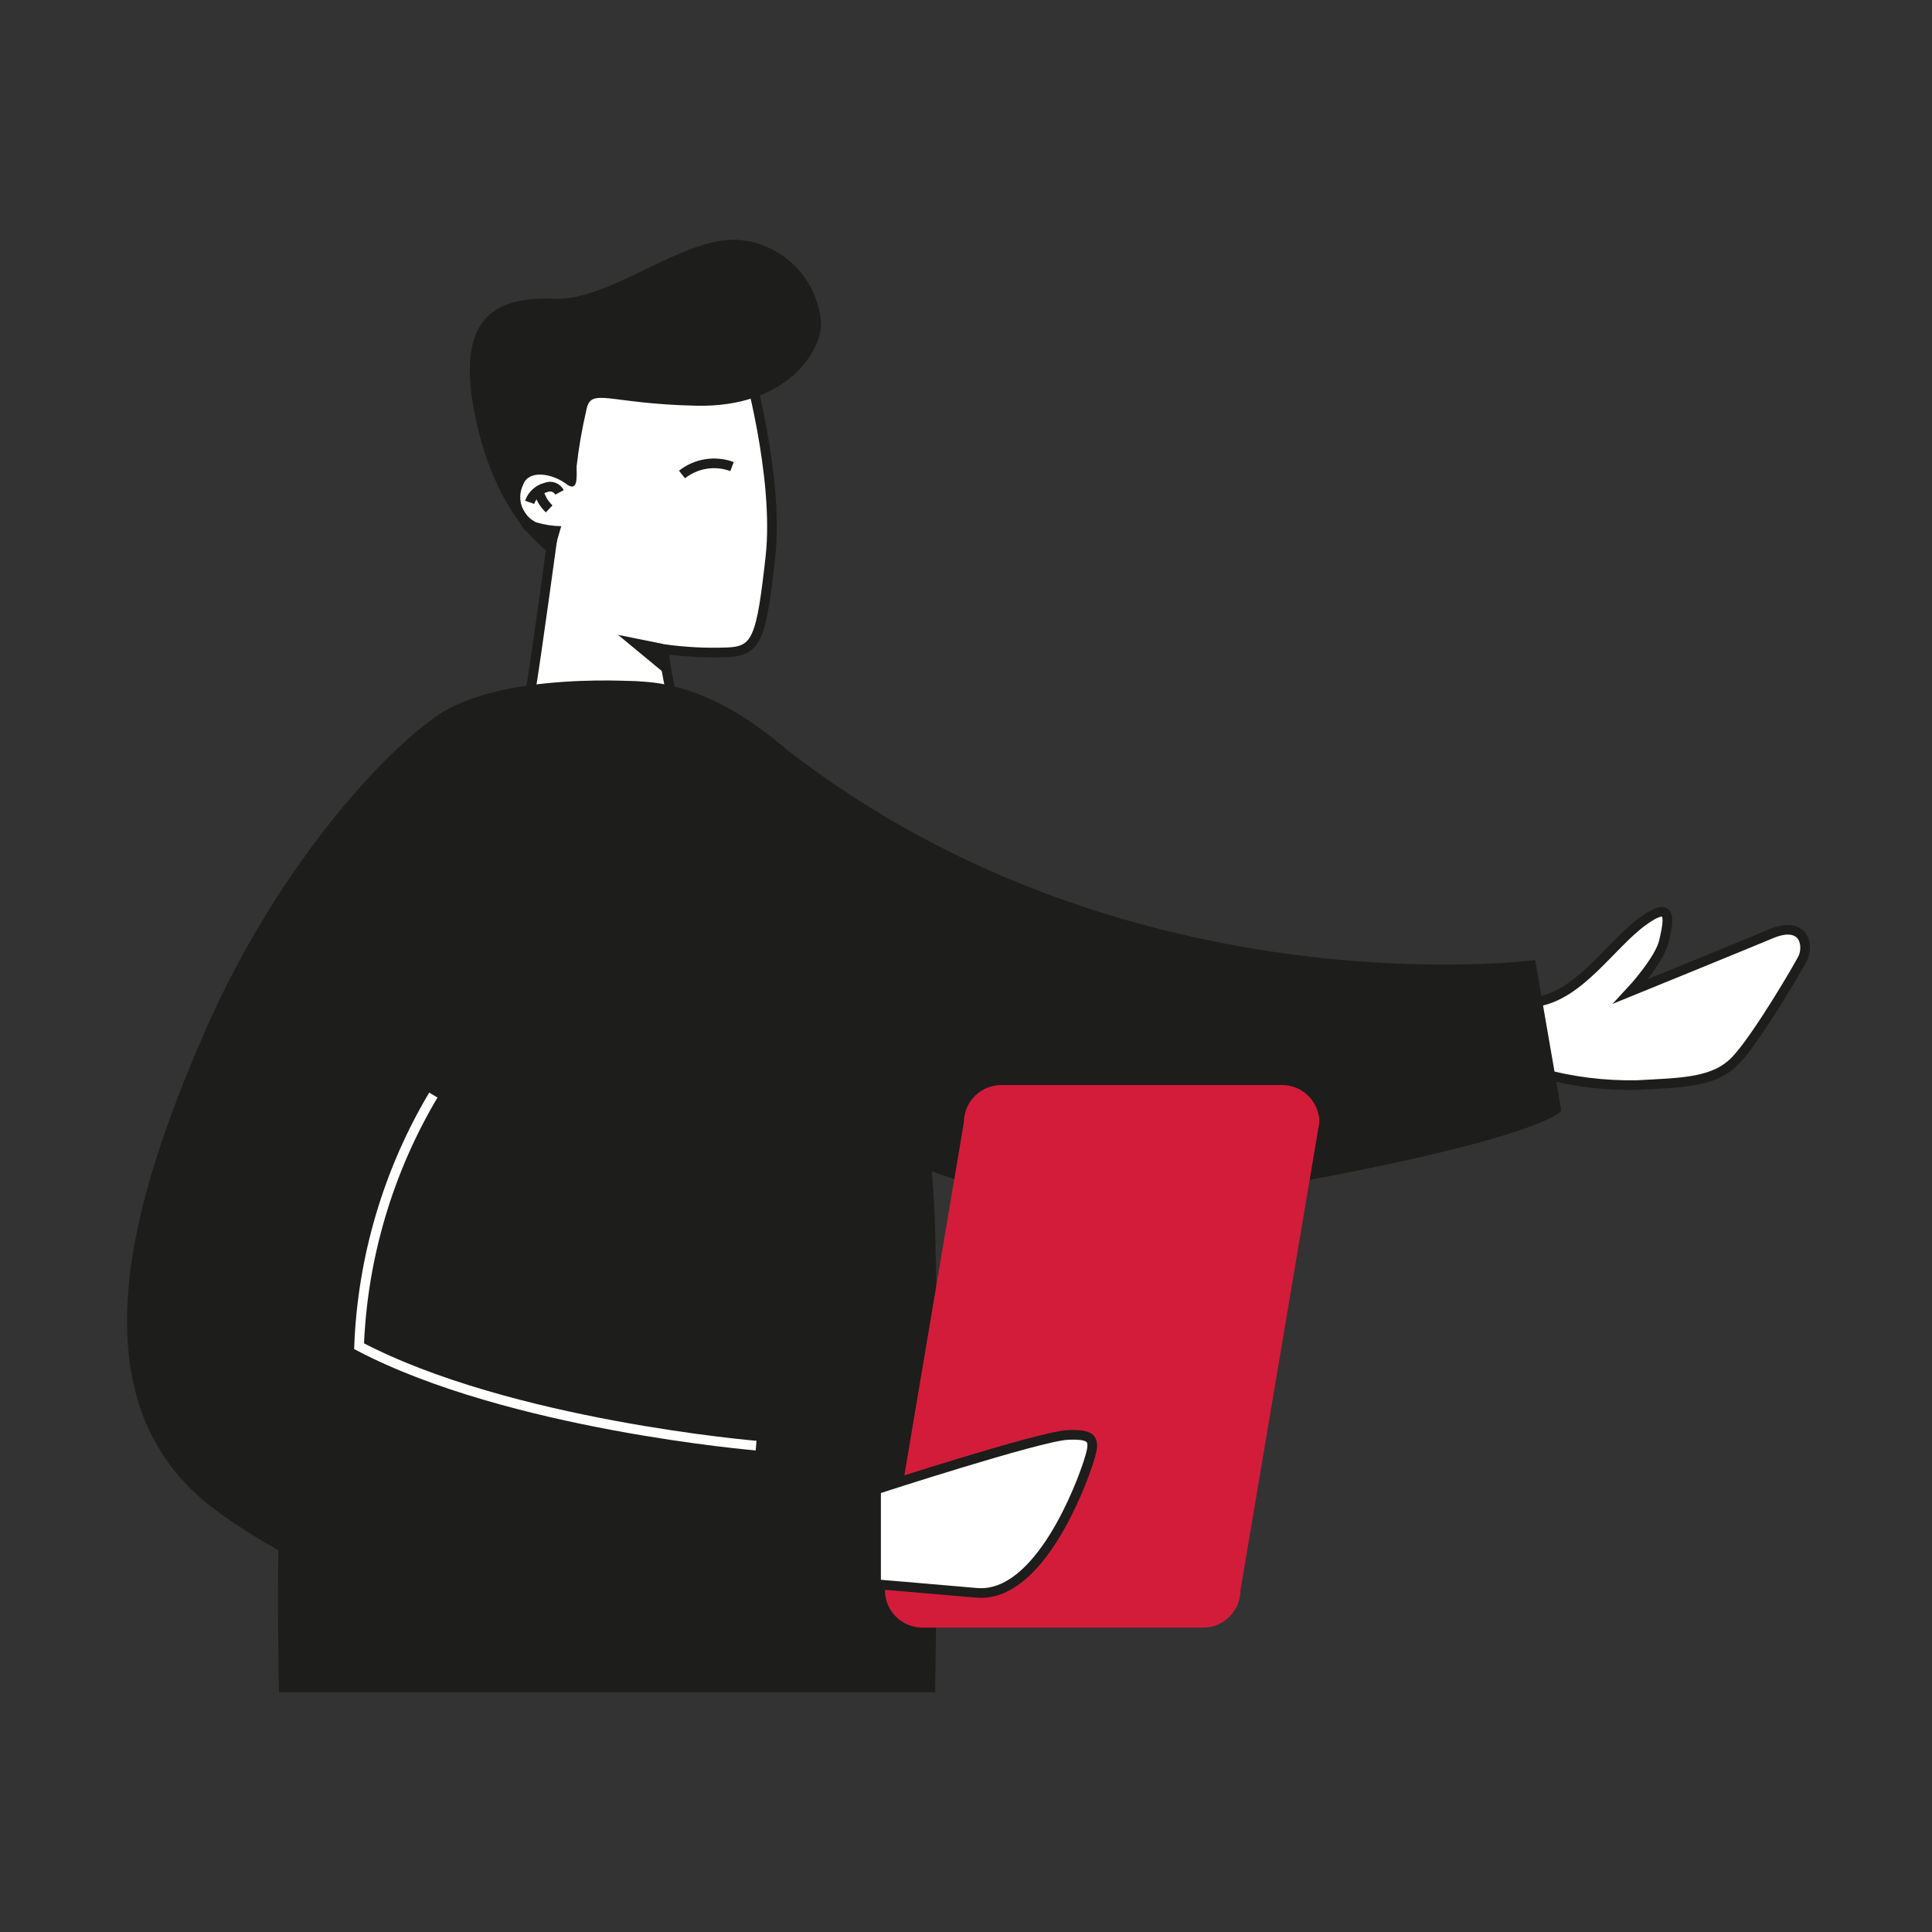
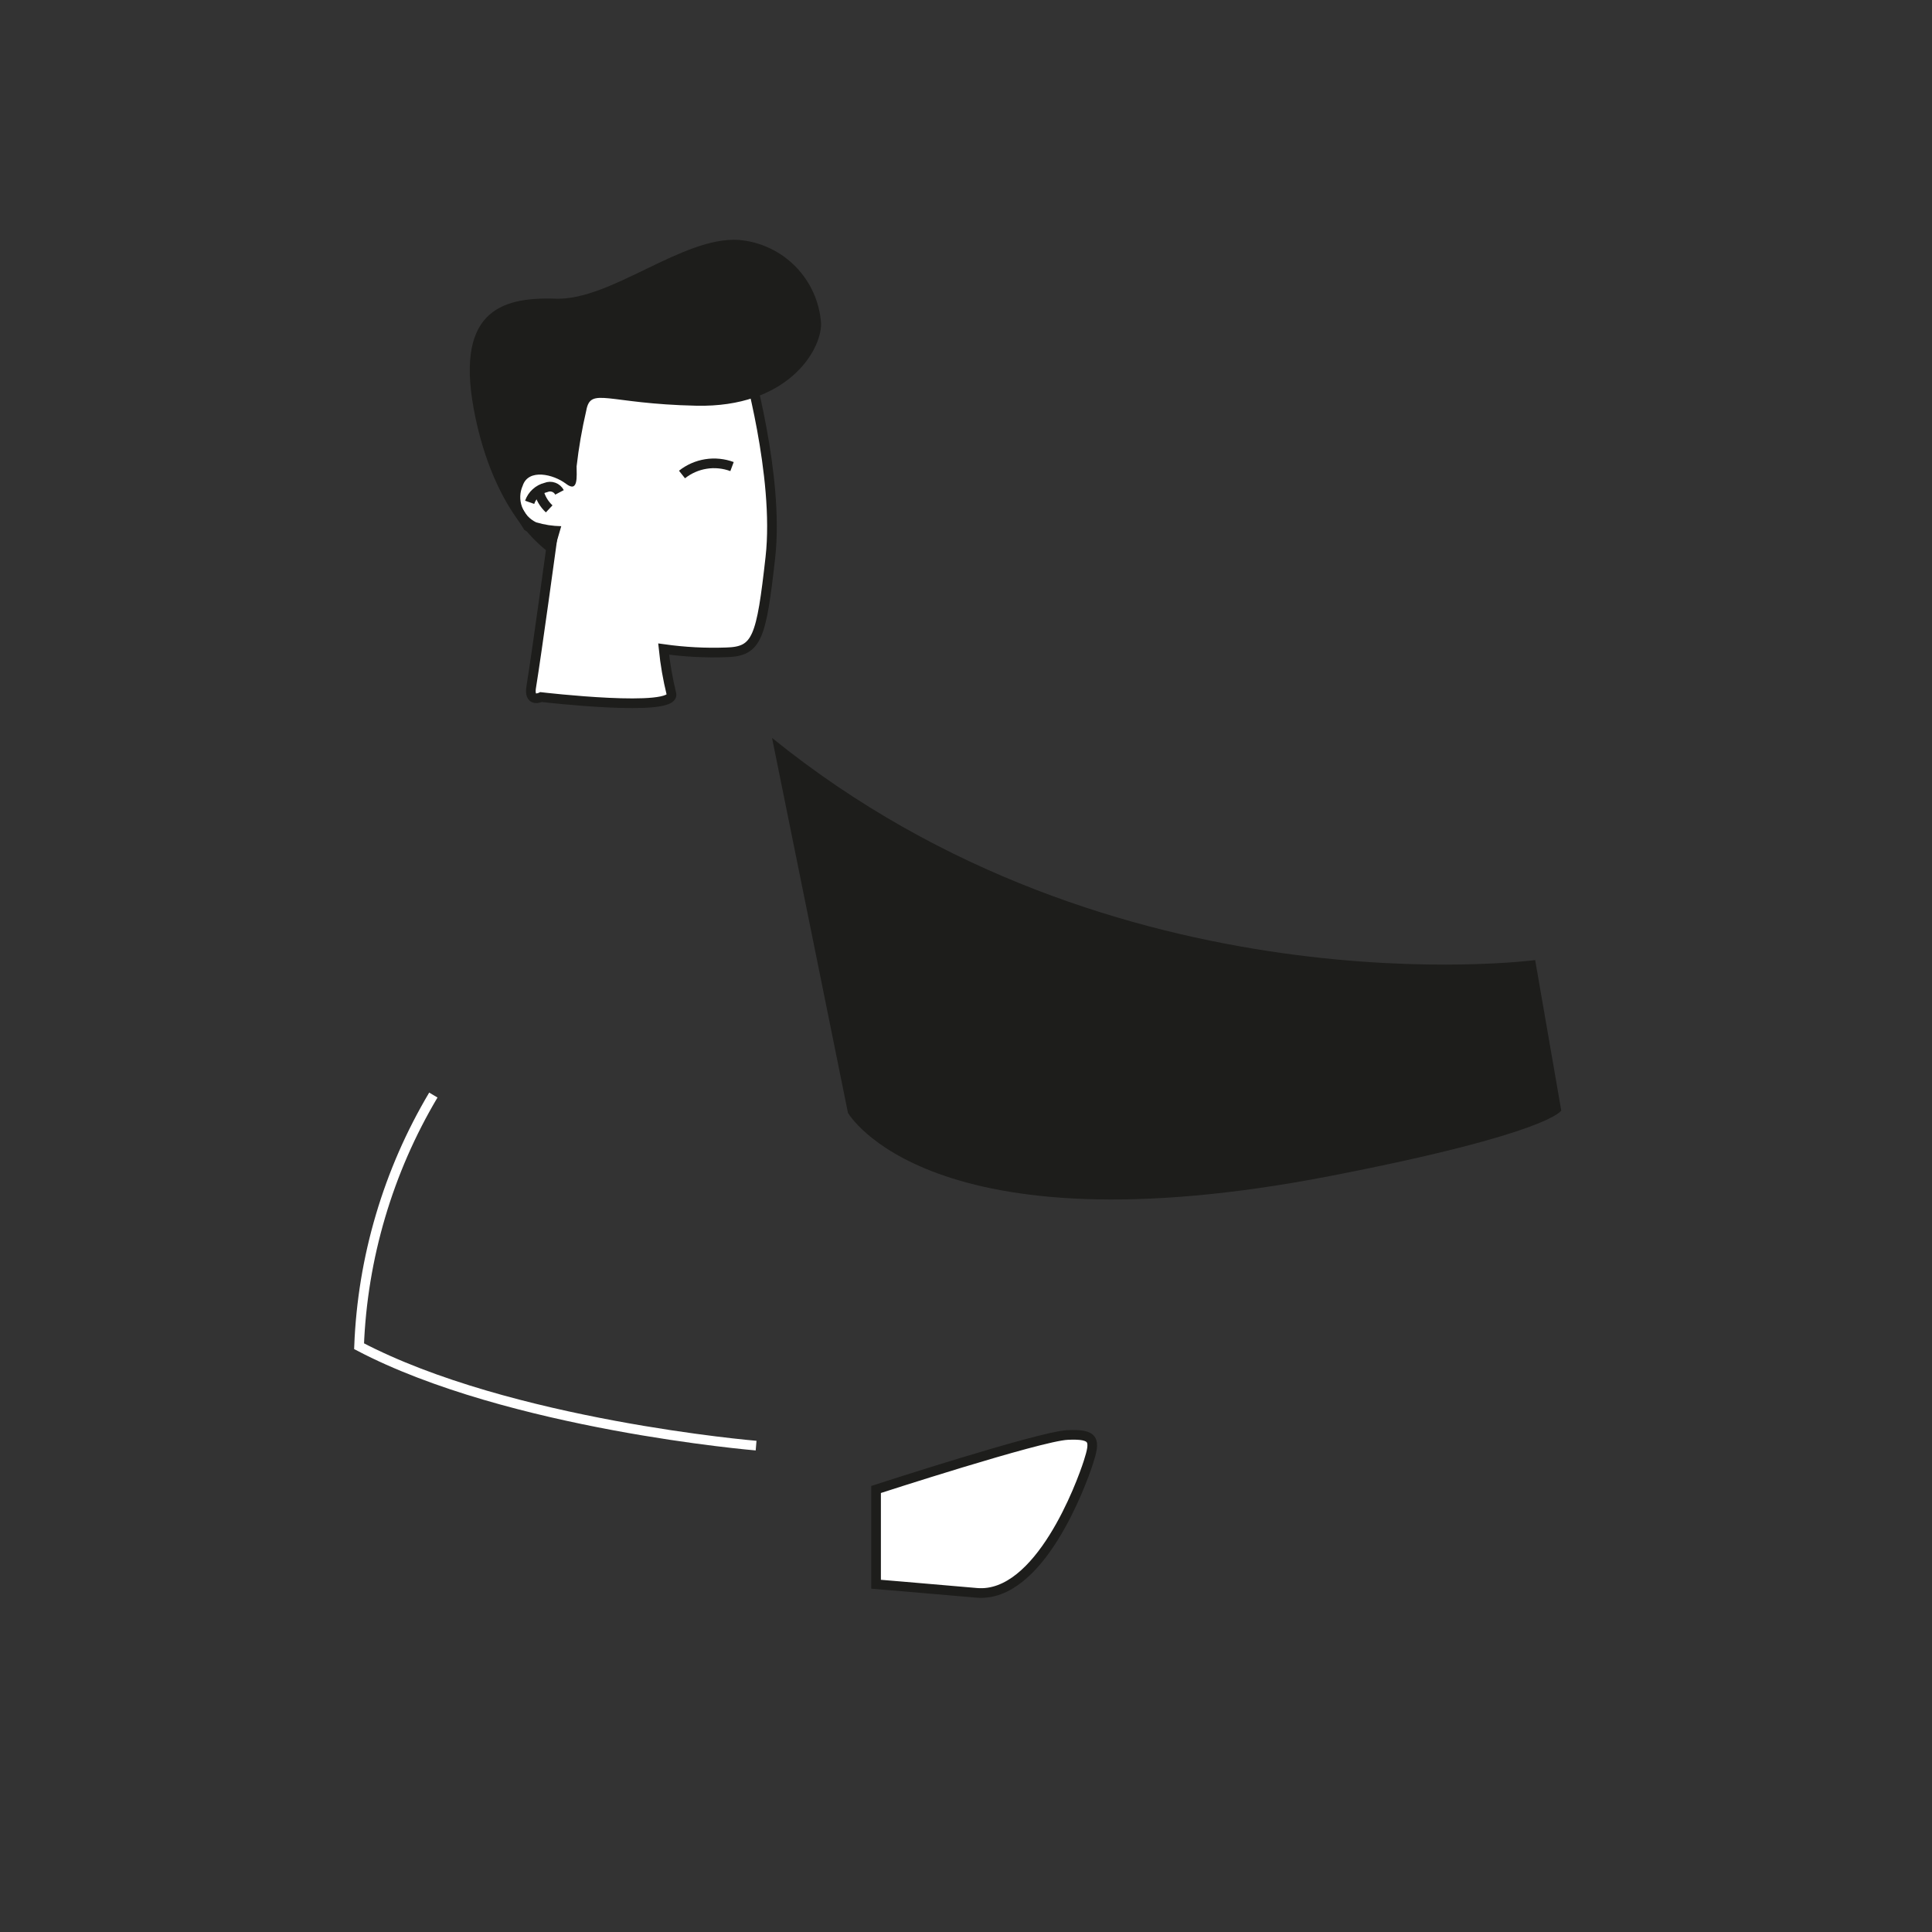
<svg xmlns="http://www.w3.org/2000/svg" version="1.2" preserveAspectRatio="xMidYMid meet" height="500" viewBox="0 0 375 375" zoomAndPan="magnify" width="500">
  <rect x="0" y="0" width="375" height="375" fill="#333333" stroke="none" />
  <g id="1c8ee326fe">
-     <path transform="matrix(1.875,0,0,1.875,0,0)" d="M 168.829 102.61 C 168.829 102.61 171.829 99.379 172.26 97.4 C 172.69 95.421 173.31 92.979 170.021 95.4 C 166.729 97.821 163.56 102.971 159.14 103.7 C 154.721 104.429 159.471 111.079 159.471 111.079 C 162.744 111.975 166.077 112.392 169.471 112.329 C 174.21 112.071 177.471 112.071 179.679 109.76 C 181.89 107.45 186.379 99.76 186.679 99.09 C 187.271 97.571 186.54 95.329 183.379 96.65 C 180.221 97.971 168.829 102.61 168.829 102.61 Z M 168.829 102.61" style="fill-rule:nonzero;fill:#ffffff;fill-opacity:1;stroke-width:1;stroke-linecap:butt;stroke-linejoin:miter;stroke:#1d1d1b;stroke-opacity:1;stroke-miterlimit:10;" />
    <path d="M 297.977 186.355 C 297.977 186.355 216.355 197.102 149.852 143.23 L 164.586 216 C 164.586 216 180.188 243.395 258.188 228.262 C 300.918 219.977 303.039 215.551 303.039 215.551 Z M 297.977 186.355" style="stroke:none;fill-rule:nonzero;fill:#1d1d1b;fill-opacity:1;" />
    <path transform="matrix(1.875,0,0,1.875,0,0)" d="M 77.271 37.45 C 77.271 37.45 80.69 49.279 79.75 57.679 C 78.81 66.079 78.379 67.44 75.21 67.529 C 73.029 67.608 70.86 67.494 68.7 67.19 C 68.86 68.748 69.127 70.288 69.5 71.81 C 70.071 73.81 56.01 72.16 56.01 72.16 C 56.01 72.16 54.66 72.84 55.01 71 C 55.55 67.71 57.179 55.79 57.179 55.79 L 54.64 54.49 L 52.721 51.4 L 58.16 40.1 Z M 77.271 37.45" style="fill-rule:nonzero;fill:#ffffff;fill-opacity:1;stroke-width:1;stroke-linecap:butt;stroke-linejoin:miter;stroke:#1d1d1b;stroke-opacity:1;stroke-miterlimit:10;" />
-     <path d="M 107.305 107.719 C 107.305 107.719 96.676 101.738 92.305 81.168 C 87.938 60.602 96.977 57.602 107.812 57.977 C 118.648 58.352 132.488 45.824 143.438 46.574 C 144.469 46.664 145.484 46.84 146.488 47.109 C 147.488 47.379 148.457 47.734 149.395 48.176 C 150.332 48.617 151.223 49.137 152.066 49.738 C 152.91 50.34 153.695 51.008 154.422 51.746 C 155.145 52.488 155.801 53.285 156.383 54.141 C 156.965 54.996 157.469 55.898 157.891 56.844 C 158.316 57.789 158.652 58.766 158.898 59.773 C 159.148 60.777 159.309 61.797 159.375 62.832 C 159.375 68.25 152.664 79.125 135.168 78.75 C 117.676 78.375 114.656 75 113.793 79.688 C 112.961 83.266 112.336 86.875 111.918 90.523 C 111.918 92.398 112.293 95.758 109.855 93.898 C 107.418 92.043 102.562 90.898 101.457 94.273 C 101.312 94.594 101.203 94.926 101.121 95.266 C 101.043 95.605 100.996 95.953 100.984 96.305 C 100.973 96.652 100.992 97 101.051 97.348 C 101.105 97.691 101.191 98.031 101.312 98.359 C 101.434 98.688 101.586 99 101.766 99.301 C 101.949 99.602 102.156 99.879 102.391 100.141 C 102.629 100.398 102.887 100.633 103.168 100.84 C 103.449 101.051 103.746 101.23 104.062 101.383 C 105.652 101.859 107.277 102.109 108.938 102.133 Z M 107.305 107.719" style="stroke:none;fill-rule:nonzero;fill:#1d1d1b;fill-opacity:1;" />
-     <path d="M 54.168 328.461 C 54.168 328.461 52.105 260.457 60.805 216.469 C 69.508 172.48 97.125 132.957 122.176 132.262 C 147.227 131.57 167.699 162.262 167.699 162.262 C 167.699 162.262 180.488 201.637 181.5 238.461 C 182.512 275.289 181.5 328.461 181.5 328.461 Z M 54.168 328.461" style="stroke:none;fill-rule:nonzero;fill:#1d1d1b;fill-opacity:1;" />
-     <path d="M 233.531 315.918 L 179.008 315.918 C 178.531 315.918 178.062 315.871 177.598 315.777 C 177.133 315.684 176.684 315.547 176.242 315.363 C 175.805 315.184 175.391 314.961 174.996 314.695 C 174.602 314.434 174.234 314.137 173.902 313.801 C 173.566 313.465 173.266 313.102 173 312.707 C 172.738 312.312 172.512 311.898 172.328 311.461 C 172.148 311.023 172.008 310.574 171.914 310.109 C 171.82 309.645 171.77 309.176 171.77 308.699 L 187.086 217.836 C 187.09 217.363 187.137 216.895 187.234 216.43 C 187.328 215.965 187.465 215.512 187.648 215.074 C 187.832 214.637 188.055 214.219 188.32 213.824 C 188.582 213.43 188.883 213.066 189.219 212.73 C 189.555 212.395 189.918 212.094 190.312 211.832 C 190.707 211.566 191.125 211.344 191.562 211.16 C 192 210.977 192.449 210.84 192.914 210.746 C 193.379 210.652 193.852 210.602 194.324 210.602 L 248.852 210.602 C 249.324 210.602 249.797 210.648 250.262 210.742 C 250.727 210.836 251.18 210.973 251.617 211.156 C 252.055 211.34 252.473 211.562 252.867 211.824 C 253.262 212.09 253.625 212.391 253.961 212.727 C 254.297 213.062 254.598 213.426 254.863 213.82 C 255.125 214.215 255.348 214.633 255.531 215.07 C 255.715 215.508 255.852 215.961 255.945 216.426 C 256.039 216.891 256.086 217.363 256.086 217.836 L 240.77 308.699 C 240.766 309.176 240.719 309.645 240.625 310.109 C 240.527 310.574 240.391 311.023 240.207 311.461 C 240.023 311.898 239.801 312.312 239.535 312.707 C 239.273 313.102 238.973 313.465 238.637 313.801 C 238.301 314.137 237.938 314.434 237.543 314.695 C 237.148 314.961 236.73 315.184 236.293 315.363 C 235.855 315.547 235.406 315.684 234.941 315.777 C 234.477 315.871 234.004 315.918 233.531 315.918 Z M 233.531 315.918" style="stroke:none;fill-rule:nonzero;fill:#d31c3a;fill-opacity:1;" />
-     <path d="M 125.082 132.336 C 125.082 132.336 97.125 130.031 84.375 139.238 C 71.625 148.445 52.145 171.469 39.375 201.113 C 26.605 230.758 12.77 271.688 41.926 293.156 C 71.082 314.625 119.156 325.895 167.738 313.613" style="stroke:none;fill-rule:nonzero;fill:#1d1d1b;fill-opacity:1;" />
+     <path d="M 107.305 107.719 C 107.305 107.719 96.676 101.738 92.305 81.168 C 87.938 60.602 96.977 57.602 107.812 57.977 C 118.648 58.352 132.488 45.824 143.438 46.574 C 144.469 46.664 145.484 46.84 146.488 47.109 C 147.488 47.379 148.457 47.734 149.395 48.176 C 150.332 48.617 151.223 49.137 152.066 49.738 C 152.91 50.34 153.695 51.008 154.422 51.746 C 155.145 52.488 155.801 53.285 156.383 54.141 C 156.965 54.996 157.469 55.898 157.891 56.844 C 158.316 57.789 158.652 58.766 158.898 59.773 C 159.148 60.777 159.309 61.797 159.375 62.832 C 159.375 68.25 152.664 79.125 135.168 78.75 C 117.676 78.375 114.656 75 113.793 79.688 C 112.961 83.266 112.336 86.875 111.918 90.523 C 111.918 92.398 112.293 95.758 109.855 93.898 C 107.418 92.043 102.562 90.898 101.457 94.273 C 101.312 94.594 101.203 94.926 101.121 95.266 C 101.043 95.605 100.996 95.953 100.984 96.305 C 100.973 96.652 100.992 97 101.051 97.348 C 101.105 97.691 101.191 98.031 101.312 98.359 C 101.434 98.688 101.586 99 101.766 99.301 C 101.949 99.602 102.156 99.879 102.391 100.141 C 102.629 100.398 102.887 100.633 103.168 100.84 C 103.449 101.051 103.746 101.23 104.062 101.383 C 105.652 101.859 107.277 102.109 108.938 102.133 Z " style="stroke:none;fill-rule:nonzero;fill:#1d1d1b;fill-opacity:1;" />
    <path transform="matrix(1.875,0,0,1.875,0,0)" d="M 90.69 154.19 C 90.69 154.19 107.61 148.69 110.5 148.55 C 113.39 148.41 113.39 149.121 112.671 151.371 C 111.95 153.621 107.61 165.46 101.1 164.89 C 94.59 164.321 90.69 164 90.69 164 Z M 90.69 154.19" style="fill-rule:nonzero;fill:#ffffff;fill-opacity:1;stroke-width:1;stroke-linecap:butt;stroke-linejoin:miter;stroke:#1d1d1b;stroke-opacity:1;stroke-miterlimit:10;" />
-     <path d="M 119.961 123.227 L 128.68 124.988 L 128.719 130.461 Z M 119.961 123.227" style="stroke:none;fill-rule:nonzero;fill:#1d1d1b;fill-opacity:1;" />
    <path transform="matrix(1.875,0,0,1.875,0,0)" d="M 70.6 49.121 C 70.96 48.835 71.35 48.6 71.771 48.415 C 72.192 48.231 72.629 48.102 73.083 48.031 C 73.535 47.958 73.992 47.946 74.448 47.992 C 74.906 48.038 75.35 48.14 75.779 48.3" style="fill:none;stroke-width:1;stroke-linecap:butt;stroke-linejoin:miter;stroke:#1d1d1b;stroke-opacity:1;stroke-miterlimit:10;" />
    <path transform="matrix(1.875,0,0,1.875,0,0)" d="M 54.829 52 C 54.963 51.617 55.179 51.288 55.479 51.015 C 55.779 50.742 56.125 50.556 56.521 50.46 C 56.648 50.406 56.779 50.379 56.919 50.375 C 57.056 50.373 57.19 50.394 57.319 50.442 C 57.45 50.49 57.567 50.558 57.669 50.65 C 57.773 50.74 57.856 50.848 57.921 50.971" style="fill:none;stroke-width:1;stroke-linecap:butt;stroke-linejoin:miter;stroke:#1d1d1b;stroke-opacity:1;stroke-miterlimit:10;" />
    <path transform="matrix(1.875,0,0,1.875,0,0)" d="M 55.76 50.8 C 55.938 51.535 56.3 52.16 56.85 52.679" style="fill:none;stroke-width:1;stroke-linecap:butt;stroke-linejoin:miter;stroke:#1d1d1b;stroke-opacity:1;stroke-miterlimit:10;" />
    <path transform="matrix(1.875,0,0,1.875,0,0)" d="M 78.271 149.65 C 78.271 149.65 52.721 147.521 37.171 139.36 C 37.35 134.775 38.09 130.281 39.392 125.879 C 40.694 121.479 42.517 117.306 44.86 113.36" style="fill:none;stroke-width:1;stroke-linecap:butt;stroke-linejoin:miter;stroke:#ffffff;stroke-opacity:1;stroke-miterlimit:10;" />
  </g>
</svg>